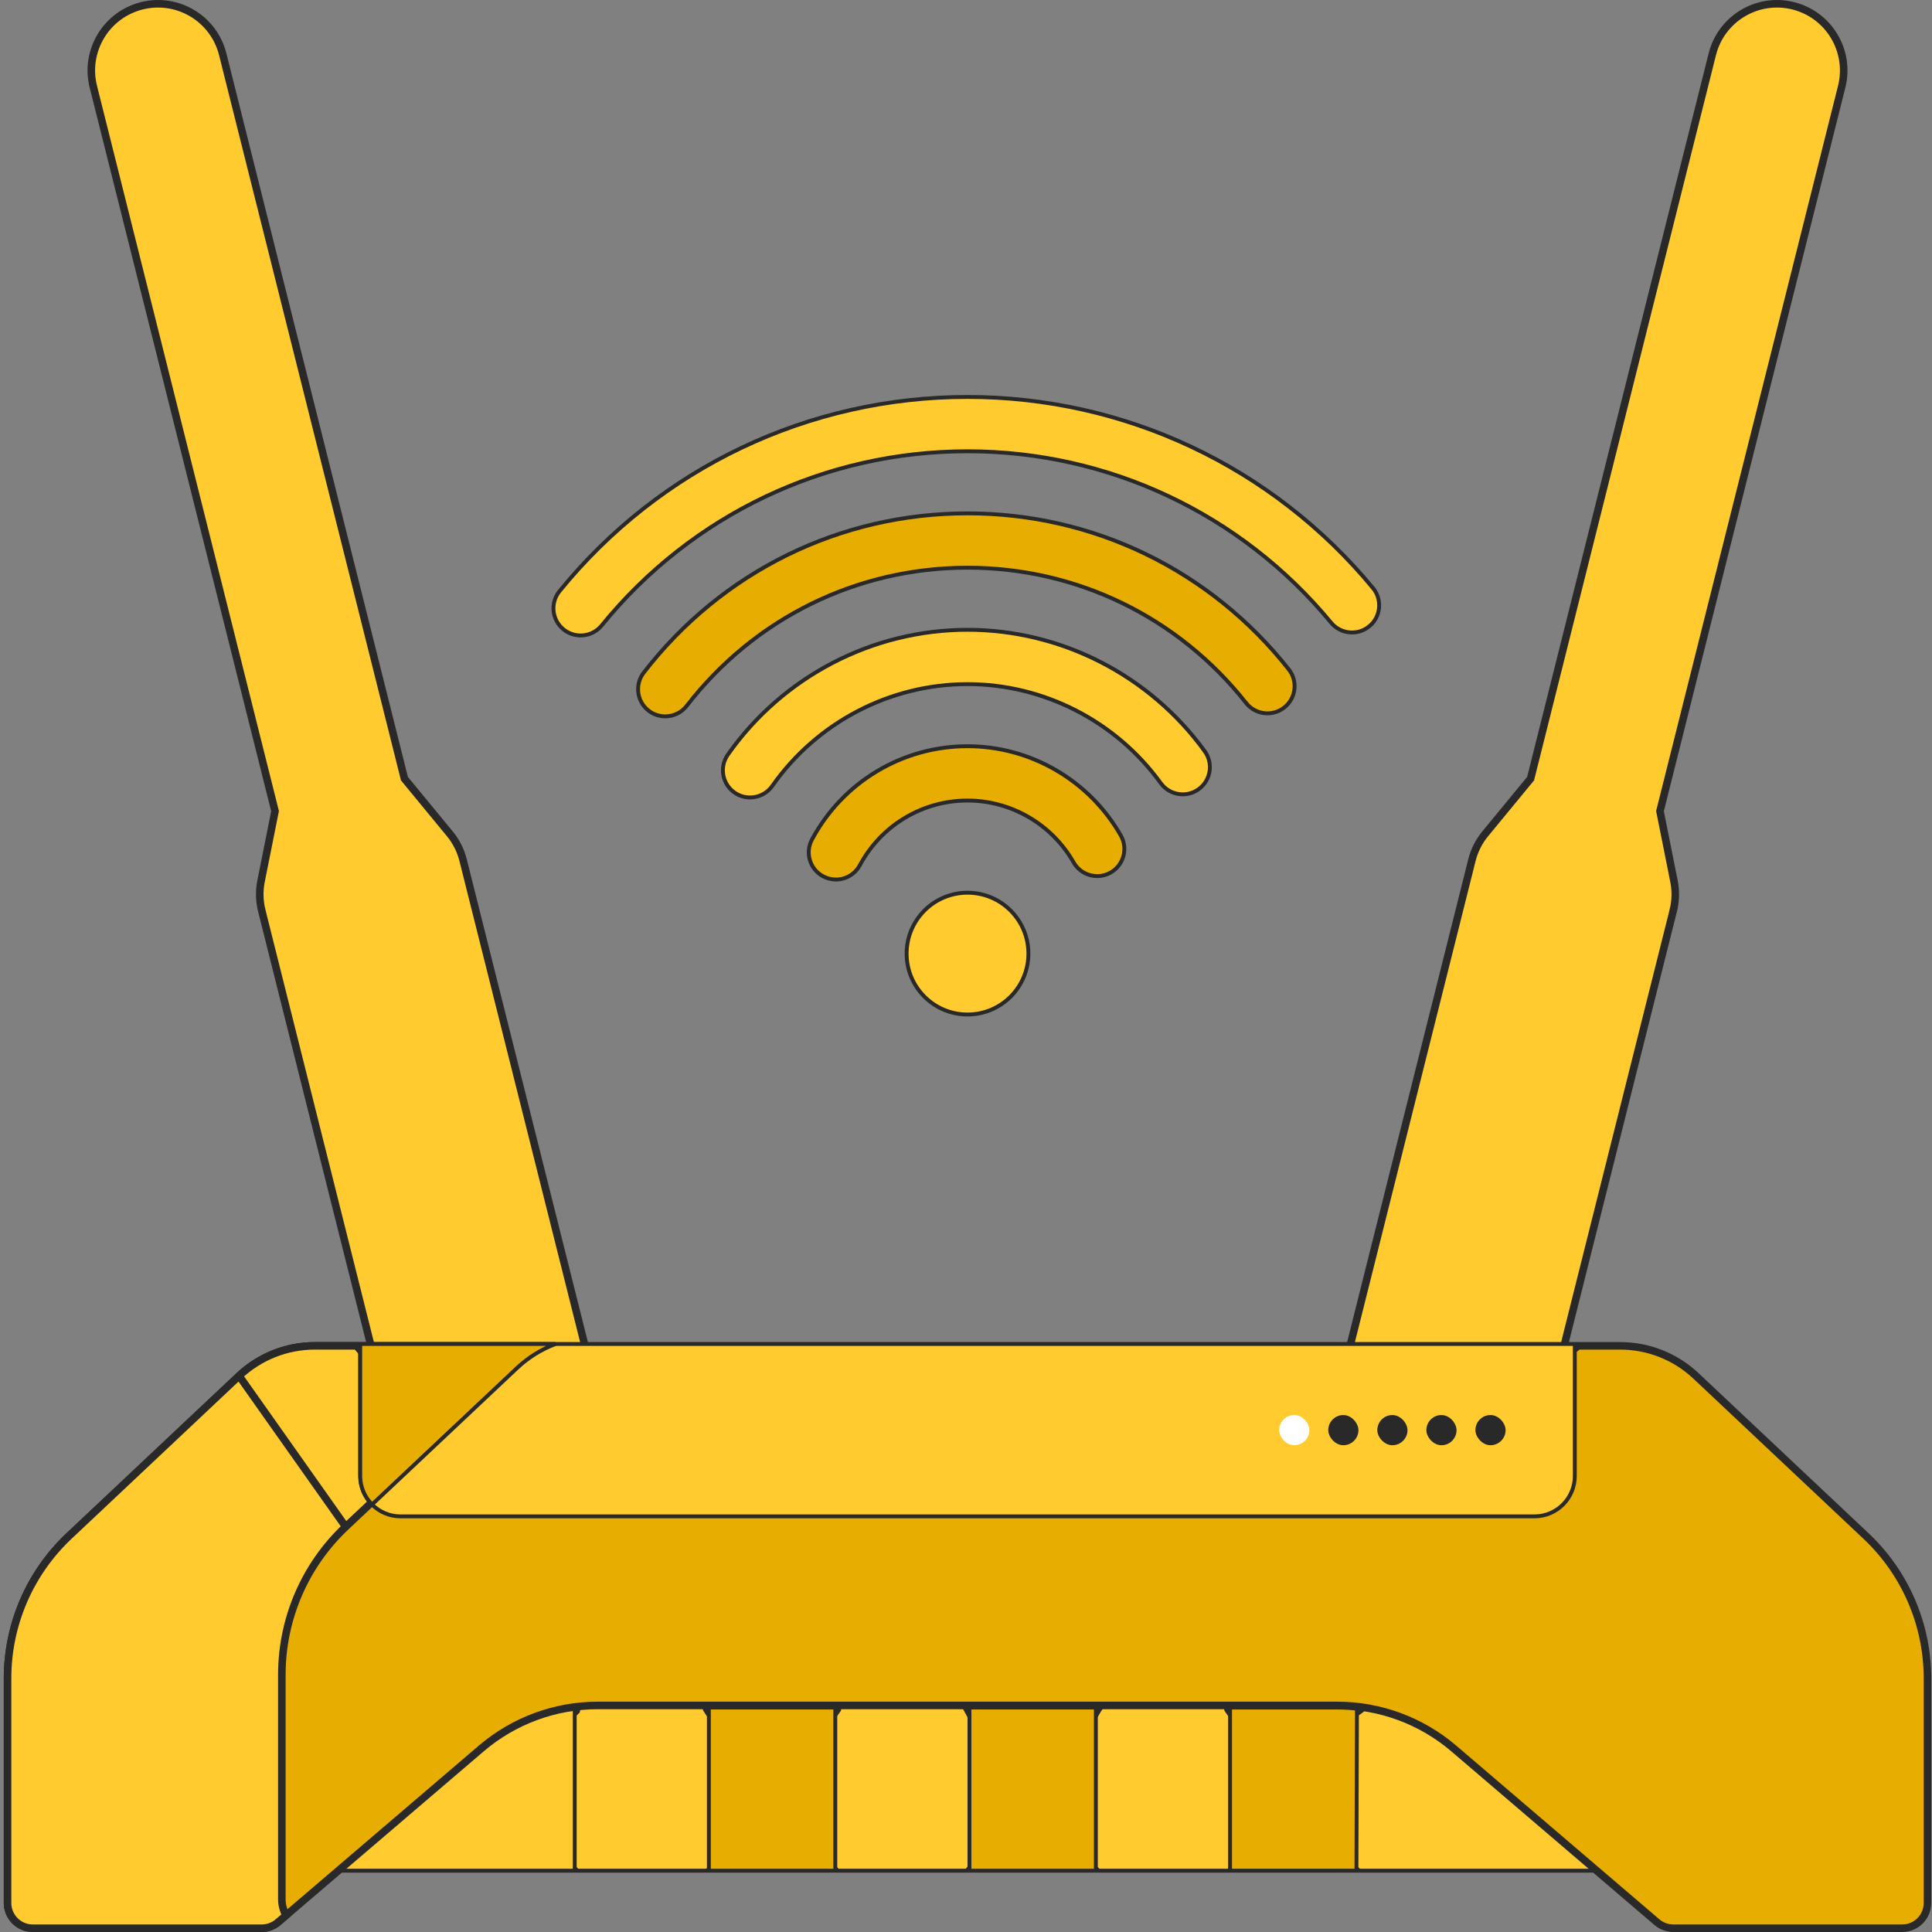
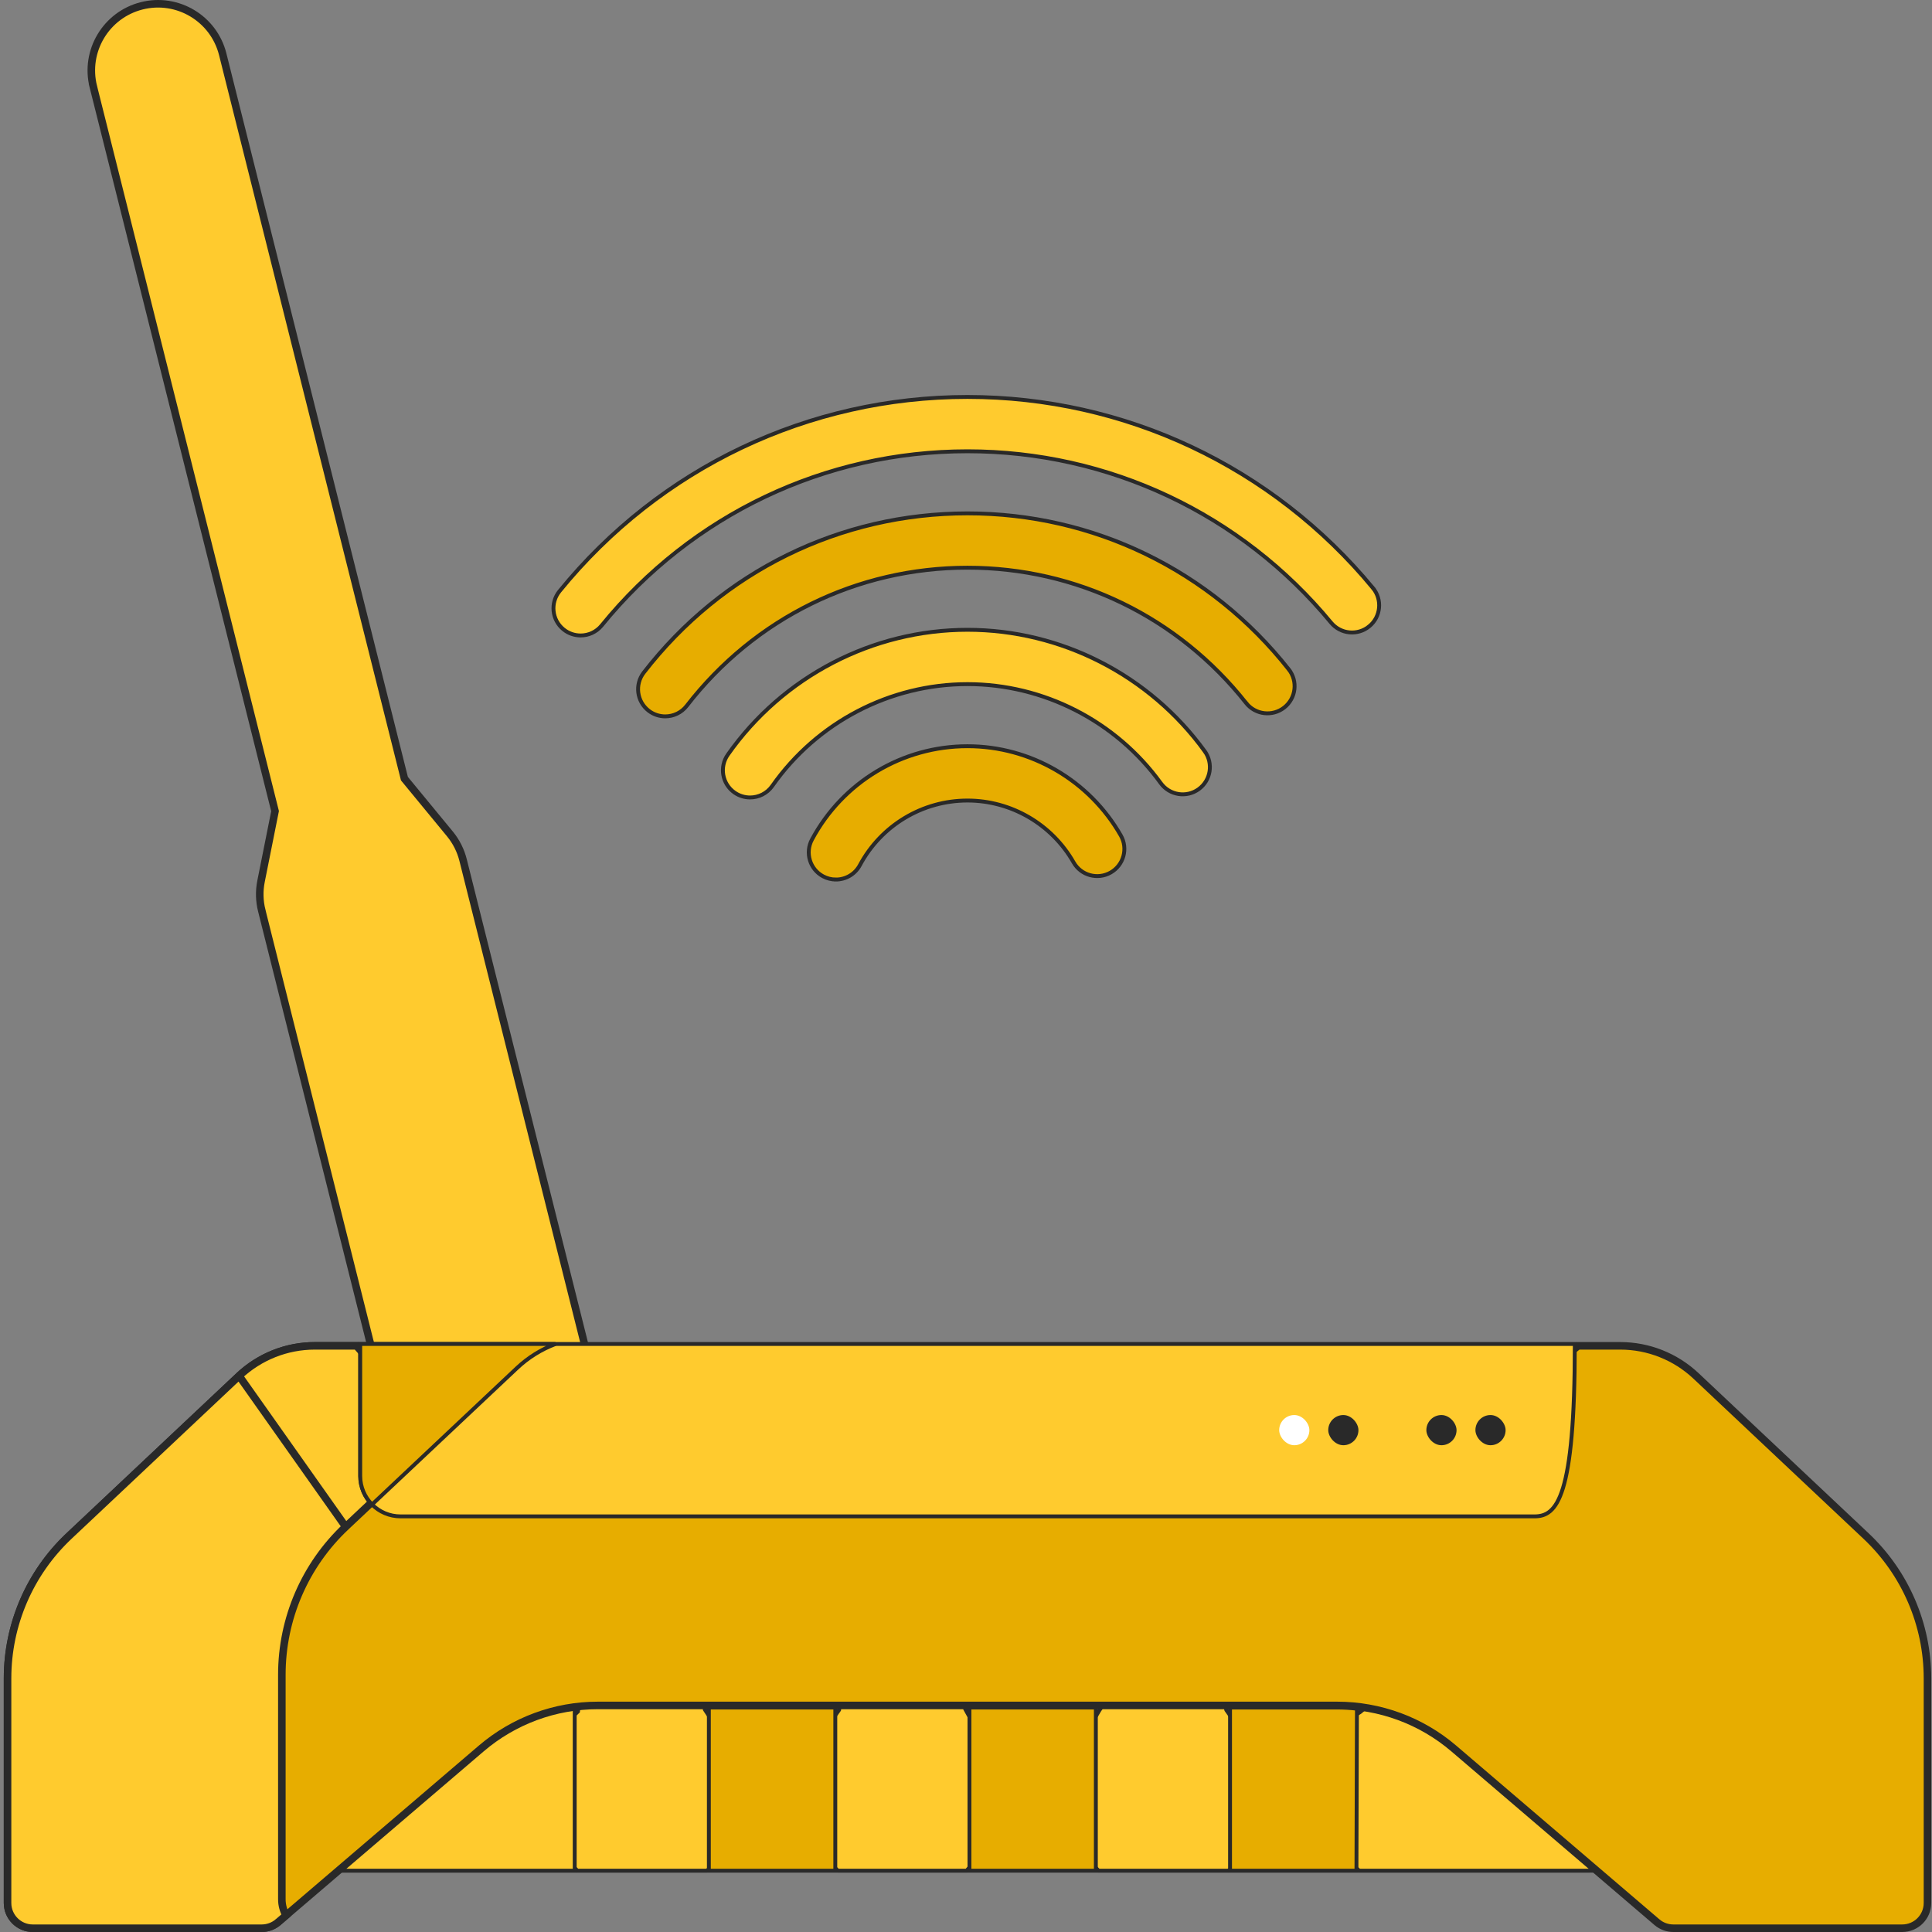
<svg xmlns="http://www.w3.org/2000/svg" width="512" height="512" viewBox="0 0 512 512" fill="none">
  <rect x="0" y="0" width="512" height="512" fill="#808080" stroke="none" />
  <g clip-path="url(#clip0)">
-     <path d="M414.811 355.419L414.808 355.431L414.806 355.443L397.681 431.717L337.267 422.052L357.962 355.961L357.97 355.933L357.977 355.905L390.08 227.923L390.08 227.923C390.717 225.379 391.914 223.009 393.581 220.983L405.48 206.53L405.623 206.357L405.678 206.138L453.779 14.379C456.154 4.911 465.755 -0.839 475.223 1.536C484.691 3.911 490.441 13.511 488.066 22.98L439.966 214.738L439.911 214.956L439.955 215.177L443.623 233.534C444.137 236.107 444.073 238.762 443.435 241.306L444.405 241.549L443.435 241.306L414.811 355.419Z" fill="#FFCB2E" stroke="#292929" stroke-width="2" />
    <path d="M97.992 355.42L97.986 355.399L69.368 241.307L68.459 241.535L69.368 241.307C68.73 238.763 68.666 236.108 69.18 233.535L72.848 215.178L72.892 214.957L72.837 214.739L24.737 22.981L23.767 23.224L24.737 22.981C22.362 13.513 28.112 3.912 37.58 1.537C47.049 -0.838 56.649 4.912 59.024 14.38L107.125 206.138L107.18 206.357L107.323 206.53L119.222 220.983C120.889 223.008 122.085 225.379 122.723 227.923C122.723 227.923 122.723 227.923 122.723 227.923L154.822 355.89L167.38 414.021L115.896 420.853L97.992 355.42Z" fill="#FFCB2E" stroke="#292929" stroke-width="2" />
    <path d="M360.391 453.755L360.419 453.738L360.444 453.717L367.36 448.069L420.986 470.195L431.566 491.863L429.404 495.735L420.745 495.752L420.744 495.752L360.186 495.752L352.911 489.046V458.423L360.391 453.755Z" fill="#FFCB2E" stroke="#292929" stroke-width="1.028" />
    <path d="M324.964 453.093L324.987 453.18L325.039 453.253L330.579 461.186V493.697L325.363 495.752H291.14L287.436 492.001V459.894L291.36 453.235L294.954 447.99H323.579L324.964 453.093Z" fill="#FFCB2E" stroke="#292929" stroke-width="1.028" />
    <path d="M255.949 452.716L255.817 452.962L255.951 453.206L259.698 460.024V491.588L256.164 495.752H222.075L217.524 491.657V459.948L222.296 453.257L222.368 453.156L222.386 453.034L223.657 444.41H246.074L257.856 449.164L255.949 452.716Z" fill="#FFCB2E" stroke="#292929" stroke-width="1.028" />
    <path d="M186.836 452.871L186.801 453.071L186.912 453.24L193.644 463.528V492.129L187.208 495.752H153.027L146.158 489.077L149.055 457.414L153.035 453.694L153.171 453.568L153.194 453.384L153.802 448.655H187.562L186.836 452.871Z" fill="#FFCB2E" stroke="#292929" stroke-width="1.028" />
    <path d="M77.8 495.752L86.751 451.44L152.304 438.834V495.752H90.598H77.8Z" fill="#FFCB2E" stroke="#292929" stroke-width="1.028" />
    <path d="M389.883 380.015H389.523H115.162H114.705L114.406 379.669L94.491 356.659H83.419C75.962 356.659 68.792 359.512 63.361 364.614L389.883 380.015ZM389.883 380.015L390.16 379.786L418.214 356.659H429.383C436.841 356.659 444.011 359.513 449.442 364.615L494.507 407.047C504.909 416.844 510.802 430.496 510.802 444.783V504.308C510.802 508.004 507.803 511.001 504.119 511.001H443.442C441.85 511.001 440.302 510.428 439.096 509.391L439.094 509.39L385.266 463.367C376.651 456.003 365.694 451.959 354.37 451.959H158.433C147.108 451.959 136.151 456.003 127.537 463.367L127.537 463.367L73.709 509.39L73.707 509.391C72.501 510.428 70.953 511.001 69.361 511.001H8.683C4.999 511.001 2.001 508.004 2.001 504.308V444.783C2.001 430.496 7.893 416.844 18.296 407.047C18.296 407.047 18.296 407.047 18.296 407.047L63.361 364.615L389.883 380.015Z" fill="#E7AD00" stroke="#292929" stroke-width="2" />
    <path d="M91.616 404.614L91.617 404.614L117.742 380.015H115.161H114.704L114.405 379.669L94.49 356.659H83.418C75.961 356.659 68.791 359.512 63.361 364.614L91.616 404.614ZM91.616 404.614C80.812 414.79 74.693 428.968 74.693 443.806V503.331C74.693 504.881 75.103 506.333 75.813 507.591L73.708 509.39L73.706 509.391C72.5 510.428 70.952 511.001 69.36 511.001H8.682C4.998 511.001 2 508.004 2 504.308V444.783C2 430.496 7.892 416.844 18.295 407.047C18.295 407.047 18.295 407.047 18.295 407.047L63.36 364.615L91.616 404.614Z" fill="#FFCB2E" stroke="#292929" stroke-width="2" />
    <path d="M354.37 452.514C356.128 452.514 357.878 452.62 359.603 452.823L359.473 495.752H325.975V452.514H354.37Z" fill="#E7AD00" stroke="#292929" stroke-width="1.028" />
    <path d="M256.917 452.514H290.413V495.752H256.917V452.514Z" fill="#E7AD00" stroke="#292929" stroke-width="1.028" />
    <path d="M187.857 452.514H221.363V495.752H187.857V452.514Z" fill="#E7AD00" stroke="#292929" stroke-width="1.028" />
    <path d="M149.329 166.791L149.329 166.791C146.244 164.283 145.777 159.748 148.285 156.663C174.887 123.953 214.293 105.194 256.4 105.194C298.1 105.194 337.26 123.651 363.843 155.833L364.239 155.506L363.843 155.833C366.375 158.898 365.943 163.436 362.877 165.969L363.182 166.338L362.877 165.969C359.81 168.502 355.273 168.068 352.742 165.003C328.904 136.144 293.788 119.592 256.399 119.592C218.645 119.592 183.309 136.416 159.455 165.749L159.455 165.749C158.034 167.497 155.961 168.405 153.867 168.405C152.27 168.405 150.664 167.878 149.329 166.791Z" fill="#FFCB2E" stroke="#292929" stroke-width="1.028" />
    <path d="M341.531 177.384L341.934 177.065L341.531 177.384C343.996 180.503 343.464 185.031 340.345 187.495C337.225 189.957 332.697 189.427 330.233 186.307L329.912 186.561L330.233 186.307C312.231 163.518 285.32 150.445 256.402 150.445C227.117 150.445 199.994 163.789 181.992 187.053C180.574 188.886 178.447 189.846 176.293 189.846C174.755 189.846 173.205 189.355 171.894 188.341C168.749 185.908 168.173 181.386 170.606 178.242C191.357 151.426 222.627 136.047 256.402 136.047C289.753 136.047 320.781 151.112 341.531 177.384Z" fill="#E7AD00" stroke="#292929" stroke-width="1.028" />
    <path d="M194.639 210.029L194.639 210.029C191.385 207.743 190.6 203.253 192.885 200L192.885 200C207.443 179.274 231.188 166.901 256.4 166.901C281.17 166.901 304.671 178.932 319.264 199.086L319.68 198.784L319.264 199.086C321.595 202.305 320.876 206.807 317.655 209.14C314.436 211.471 309.934 210.752 307.603 207.53L307.603 207.53C295.71 191.106 276.57 181.299 256.401 181.299C235.871 181.299 216.532 191.385 204.668 208.276C203.267 210.269 201.038 211.337 198.77 211.337C197.341 211.337 195.898 210.913 194.639 210.029Z" fill="#FFCB2E" stroke="#292929" stroke-width="1.028" />
    <path d="M215.18 222.488L215.18 222.488C223.352 207.23 239.147 197.753 256.401 197.753C273.137 197.753 288.702 206.818 297.022 221.412C298.99 224.867 297.787 229.263 294.333 231.231C290.877 233.2 286.482 231.996 284.514 228.541L284.514 228.541C278.751 218.432 267.98 212.15 256.402 212.15C244.465 212.15 233.533 218.717 227.874 229.284C226.575 231.708 224.09 233.086 221.52 233.086V233.601L221.519 233.086C220.374 233.087 219.211 232.812 218.127 232.232C214.623 230.356 213.303 225.992 215.18 222.488Z" fill="#E7AD00" stroke="#292929" stroke-width="1.028" />
-     <path d="M272.541 252.716C272.541 261.63 265.315 268.855 256.401 268.855C247.488 268.855 240.262 261.63 240.262 252.716C240.262 243.803 247.488 236.577 256.401 236.577C265.315 236.577 272.541 243.803 272.541 252.716Z" fill="#FFCB2E" stroke="#292929" stroke-width="1.028" />
-     <path d="M417.341 356.173V391.15C417.341 397.058 412.552 401.856 406.645 401.856H106.158C100.252 401.856 95.463 397.058 95.463 391.15V356.173H417.341Z" fill="#FFCB2E" stroke="#292929" stroke-width="1.028" />
+     <path d="M417.341 356.173C417.341 397.058 412.552 401.856 406.645 401.856H106.158C100.252 401.856 95.463 397.058 95.463 391.15V356.173H417.341Z" fill="#FFCB2E" stroke="#292929" stroke-width="1.028" />
    <path d="M95.463 356.173H147.21C143.459 357.593 139.989 359.741 137.016 362.535L137.015 362.535L98.6 398.705C96.665 396.767 95.463 394.101 95.463 391.15V356.173Z" fill="#E7AD00" stroke="#292929" stroke-width="1.028" />
    <rect x="339" y="375" width="8" height="8" rx="4" fill="white" />
    <rect x="352" y="375" width="8" height="8" rx="4" fill="#292929" />
-     <rect x="365" y="375" width="8" height="8" rx="4" fill="#292929" />
    <rect x="378" y="375" width="8" height="8" rx="4" fill="#292929" />
    <rect x="391" y="375" width="8" height="8" rx="4" fill="#292929" />
  </g>
  <defs>
    <clipPath id="clip0">
      <rect width="512" height="512" fill="white" />
    </clipPath>
  </defs>
</svg>